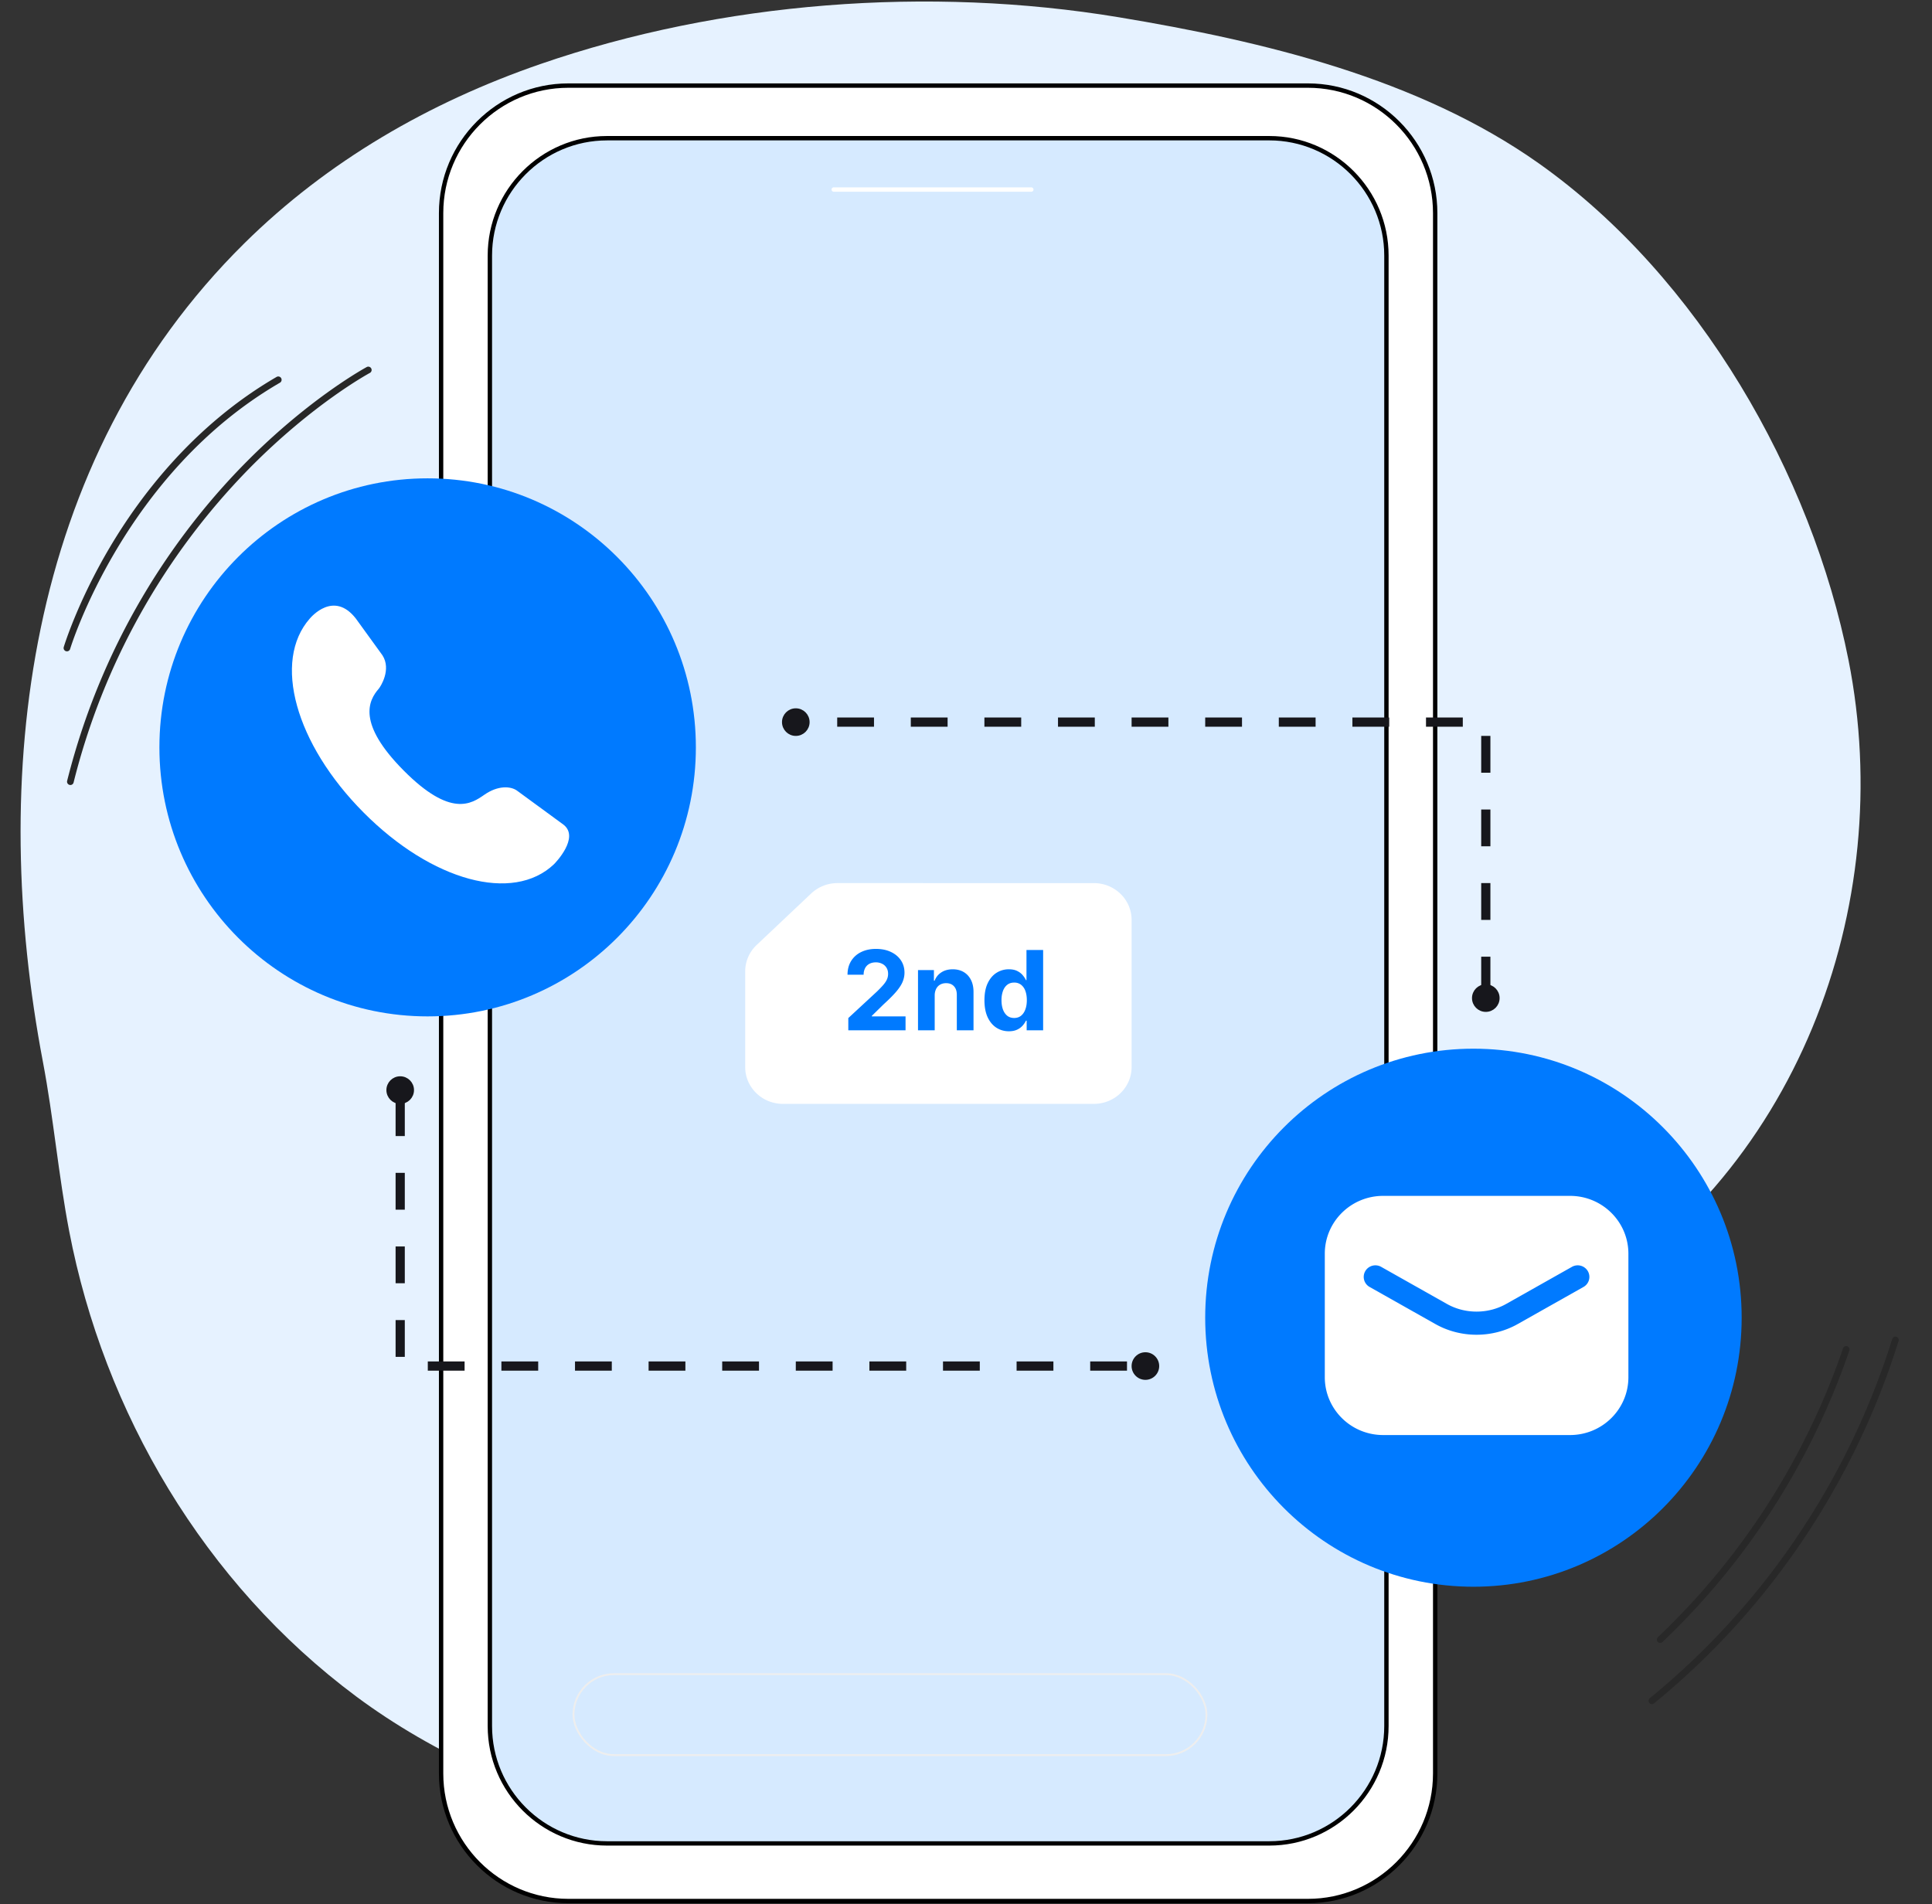
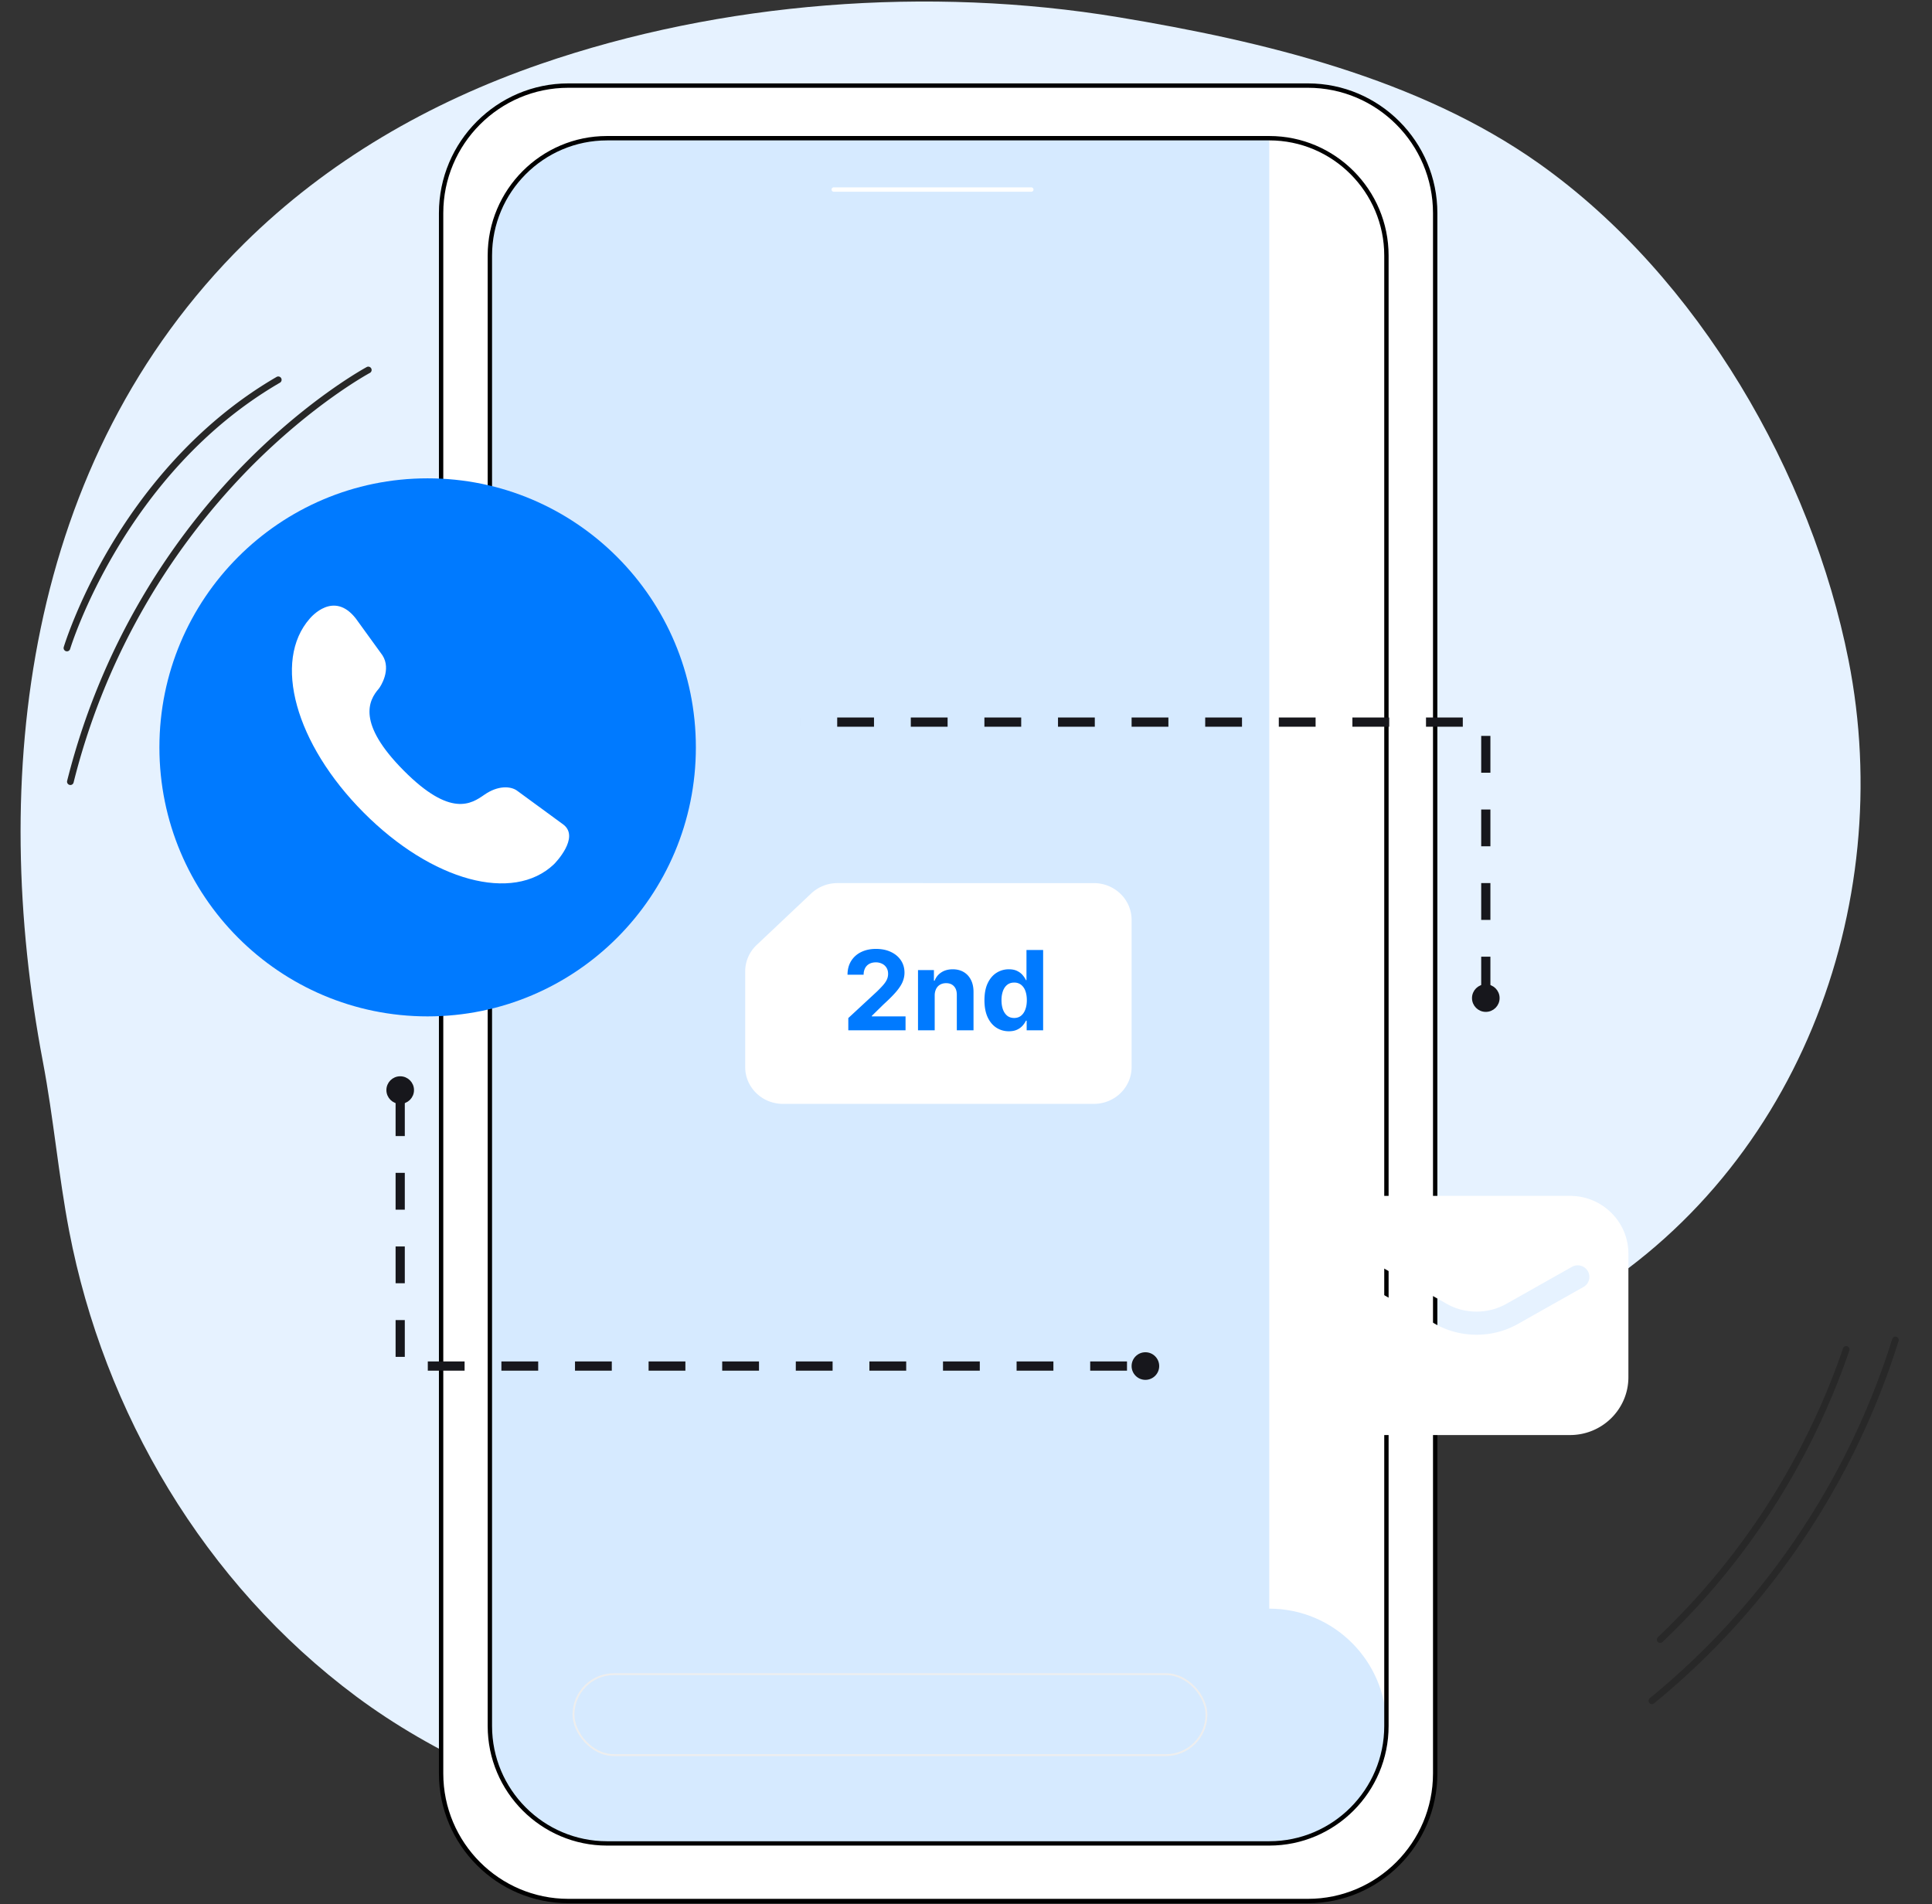
<svg xmlns="http://www.w3.org/2000/svg" width="210" height="207" fill="none">
  <rect width="100%" height="100%" fill="#333333" stroke="none" />
  <path d="M58.728 6.966c-12.096 4.178-23.117 10.54-32.16 19.474C2.58 50.146-1.186 84.651 4.665 115.433c1.16 6.106 1.686 12.312 2.858 18.416 3.771 19.627 14.62 38.231 31.203 50.572 16.623 12.37 42.881 19.414 63.59 13.774 6.361-1.732 11.871-5.925 13.826-12.133 4.242-13.482 9.226-23.203 22.878-30.168 10.086-5.147 21.351-8.022 31.196-13.578 25.154-14.197 36.006-43.854 30.71-70.557-4.003-20.175-16.22-41.643-33.65-53.989-13.043-9.238-29.93-13.286-45.694-15.898-20.59-3.41-43.164-1.706-62.853 5.094z" fill="#E6F2FF" />
  <path d="M7.651 85.335a.364.364 0 01-.353-.45c4.146-16.507 12.778-27.86 19.289-34.473C33.646 43.24 39.82 39.924 39.88 39.89a.363.363 0 01.34.64c-.06.032-6.152 3.309-13.139 10.41A74.532 74.532 0 007.999 85.063a.36.36 0 01-.35.273h.002zm-.266-14.548a.362.362 0 01-.456-.448c.016-.048 1.48-4.899 5.046-10.905 3.293-5.546 9.104-13.25 18.09-18.46a.364.364 0 01.496.131c.1.174.041.395-.132.497C13.486 51.428 7.681 70.356 7.623 70.546a.361.361 0 01-.24.242l.002-.001zm172.866 107.749a.363.363 0 01-.047-.565 77.666 77.666 0 0014.178-18.163 78.419 78.419 0 005.948-13.236.36.36 0 11.685.233 78.93 78.93 0 01-6.004 13.358 78.46 78.46 0 01-14.31 18.333.365.365 0 01-.452.039l.002.001zm-.898 6.649a.396.396 0 01-.078-.07.366.366 0 01.051-.511c7.863-6.425 14.398-14.188 19.425-23.069a82.17 82.17 0 006.926-15.981.364.364 0 01.453-.24c.19.061.298.263.239.454a82.91 82.91 0 01-6.987 16.123 82.223 82.223 0 01-19.596 23.275.362.362 0 01-.433.019z" fill="#282828" />
  <path d="M61.779 9.305h80.386c7.636 0 13.833 6.21 13.833 13.862v169.625c0 7.651-6.197 13.862-13.833 13.862H61.779c-7.636 0-13.833-6.211-13.833-13.862V23.167c0-7.652 6.197-13.862 13.833-13.862z" fill="#fff" />
  <path d="M142.165 206.891H61.779c-7.759 0-14.07-6.324-14.07-14.1V23.166c0-7.775 6.311-14.1 14.07-14.1h80.386c7.759 0 14.071 6.325 14.071 14.1v169.625c0 7.776-6.312 14.1-14.071 14.1zM61.779 9.542c-7.498 0-13.596 6.11-13.596 13.624v169.625c0 7.512 6.098 13.625 13.596 13.625h80.386c7.496 0 13.596-6.111 13.596-13.625V23.166c0-7.511-6.098-13.624-13.596-13.624H61.779z" fill="#000" />
-   <path d="M137.963 15.023H65.979c-7.032 0-12.732 5.713-12.732 12.76v159.845c0 7.046 5.7 12.759 12.732 12.759h71.984c7.032 0 12.732-5.713 12.732-12.759V27.782c0-7.046-5.7-12.759-12.732-12.759z" fill="#D6EAFF" />
+   <path d="M137.963 15.023H65.979c-7.032 0-12.732 5.713-12.732 12.76v159.845c0 7.046 5.7 12.759 12.732 12.759h71.984c7.032 0 12.732-5.713 12.732-12.759c0-7.046-5.7-12.759-12.732-12.759z" fill="#D6EAFF" />
  <path d="M137.966 200.626H65.979c-7.151 0-12.97-5.83-12.97-12.996V27.782c0-7.167 5.819-12.997 12.97-12.997h71.987c7.151 0 12.969 5.83 12.969 12.997V187.63c0 7.166-5.818 12.996-12.969 12.996zM65.979 15.263c-6.89 0-12.495 5.616-12.495 12.521v159.848c0 6.903 5.605 12.521 12.495 12.521h71.987c6.89 0 12.495-5.616 12.495-12.521V27.782c0-6.903-5.605-12.521-12.495-12.521H65.979v.002z" fill="#000" />
  <rect x="62.336" y="181.991" width="68.8" height="8.8" rx="4.4" stroke="#EEE" stroke-width=".2" />
  <path d="M112.098 20.843H90.625a.238.238 0 010-.476h21.473a.238.238 0 010 .476z" fill="#fff" />
  <path fill-rule="evenodd" clip-rule="evenodd" d="M81 115.998c0 2.21 1.838 4 4.106 4h33.788c2.269 0 4.106-1.79 4.106-4v-16c0-2.21-1.837-4-4.106-4H91.032a4.164 4.164 0 00-2.858 1.128l-5.925 5.595A3.948 3.948 0 0081 105.594v10.404z" fill="#fff" />
  <path d="M92.207 111.998v-1.329l3.107-2.877c.264-.256.486-.486.665-.69.181-.205.32-.405.413-.601a1.49 1.49 0 00.14-.644c0-.255-.058-.475-.174-.66a1.14 1.14 0 00-.477-.43 1.487 1.487 0 00-.686-.154c-.267 0-.5.054-.7.162a1.116 1.116 0 00-.46.465 1.502 1.502 0 00-.161.72h-1.752c0-.571.13-1.067.388-1.488a2.59 2.59 0 011.087-.975c.466-.23 1.002-.346 1.61-.346.625 0 1.17.111 1.633.333.465.219.828.523 1.086.912.259.389.388.835.388 1.338 0 .329-.065.655-.196.976-.128.321-.357.677-.686 1.069-.33.39-.794.857-1.394 1.402l-1.274 1.249v.06h3.665v1.508h-6.222zm9.391-3.784v3.784h-1.815v-6.545h1.73v1.154h.077a1.83 1.83 0 01.729-.903c.34-.224.754-.337 1.24-.337.454 0 .85.1 1.189.299.338.199.6.483.788.852.187.366.281.804.281 1.312v4.168h-1.815v-3.844c.003-.4-.1-.713-.307-.937-.207-.227-.493-.341-.857-.341-.244 0-.46.052-.647.158-.185.105-.33.258-.435.46a1.6 1.6 0 00-.158.72zm8.062 3.891c-.497 0-.948-.128-1.351-.384-.401-.258-.719-.638-.955-1.138-.233-.503-.349-1.119-.349-1.849 0-.75.121-1.374.362-1.871.242-.5.563-.873.963-1.121a2.47 2.47 0 011.326-.375c.366 0 .671.063.916.188.247.122.446.275.596.46.154.182.27.361.35.537h.055v-3.281h1.811v8.727h-1.79v-1.048h-.076a2.335 2.335 0 01-.362.541 1.818 1.818 0 01-.601.439c-.245.116-.543.175-.895.175zm.575-1.445c.293 0 .54-.08.742-.239.204-.162.36-.387.468-.677.111-.29.167-.629.167-1.019 0-.389-.054-.727-.162-1.014a1.465 1.465 0 00-.469-.665 1.195 1.195 0 00-.746-.234c-.298 0-.55.081-.754.243-.205.162-.36.386-.465.673a2.894 2.894 0 00-.157.997c0 .381.052.718.157 1.01.108.29.263.517.465.682.204.162.456.243.754.243z" fill="#007AFF" />
  <g clip-path="url(#clip0_4657_1634)">
    <path d="M46.483 110.487c16.102 0 29.155-13.093 29.155-29.244 0-16.152-13.053-29.245-29.155-29.245S17.327 65.091 17.327 81.243c0 16.15 13.054 29.244 29.156 29.244z" fill="#007AFF" />
    <path d="M61.268 89.66l-5.088-3.726c-.681-.476-2.048-.577-3.537.462-1.401.976-3.654 2.51-8.755-2.626-5.102-5.132-3.844-7.619-2.713-8.91.17-.195 1.397-2.07.395-3.626l-2.896-4c-2.396-3.07-4.863-.15-5.007.013-4.048 4.616-1.588 13.593 5.848 21.073 7.437 7.48 16.25 9.852 20.693 5.632.157-.149 2.808-2.896 1.06-4.292z" fill="#fff" />
  </g>
  <g clip-path="url(#clip1_4657_1634)">
-     <path d="M160.155 172.487c16.102 0 29.156-13.093 29.156-29.244 0-16.152-13.054-29.245-29.156-29.245-16.102 0-29.155 13.093-29.155 29.245 0 16.151 13.053 29.244 29.155 29.244z" fill="#007AFF" />
    <path fill-rule="evenodd" clip-rule="evenodd" d="M144 136.286c0-3.473 2.84-6.288 6.344-6.288h20.312c3.504 0 6.344 2.815 6.344 6.288v13.424c0 3.473-2.84 6.288-6.344 6.288h-20.312c-3.504 0-6.344-2.815-6.344-6.288v-13.424zm28.118 3.614a1.252 1.252 0 00.475-1.715 1.274 1.274 0 00-1.73-.471l-7.149 4.032c-1.969 1.111-4.469 1.111-6.439 0l-7.149-4.032a1.274 1.274 0 00-1.73.471 1.252 1.252 0 00.475 1.715l7.149 4.032c2.748 1.55 6.202 1.55 8.95 0l7.148-4.032z" fill="#fff" />
  </g>
  <path d="M43.5 119.498v29H124m37.5-40.5v-29.5H87" stroke="#17171C" stroke-dasharray="4 4" />
  <circle cx="161.5" cy="108.498" r="1.313" fill="#17171C" stroke="#17171C" stroke-width=".375" />
  <circle cx="124.5" cy="148.498" r="1.5" fill="#17171C" />
  <circle cx="43.5" cy="118.498" r="1.313" fill="#17171C" stroke="#17171C" stroke-width=".375" />
-   <circle cx="86.5" cy="78.498" r="1.313" fill="#17171C" stroke="#17171C" stroke-width=".375" />
  <defs>
    <clipPath id="clip0_4657_1634">
      <path fill="#fff" transform="translate(15.408 51.998)" d="M0 0h60.225v58.484H0z" />
    </clipPath>
    <clipPath id="clip1_4657_1634">
      <path fill="#fff" transform="translate(129.408 113.998)" d="M0 0h60.225v58.484H0z" />
    </clipPath>
  </defs>
</svg>